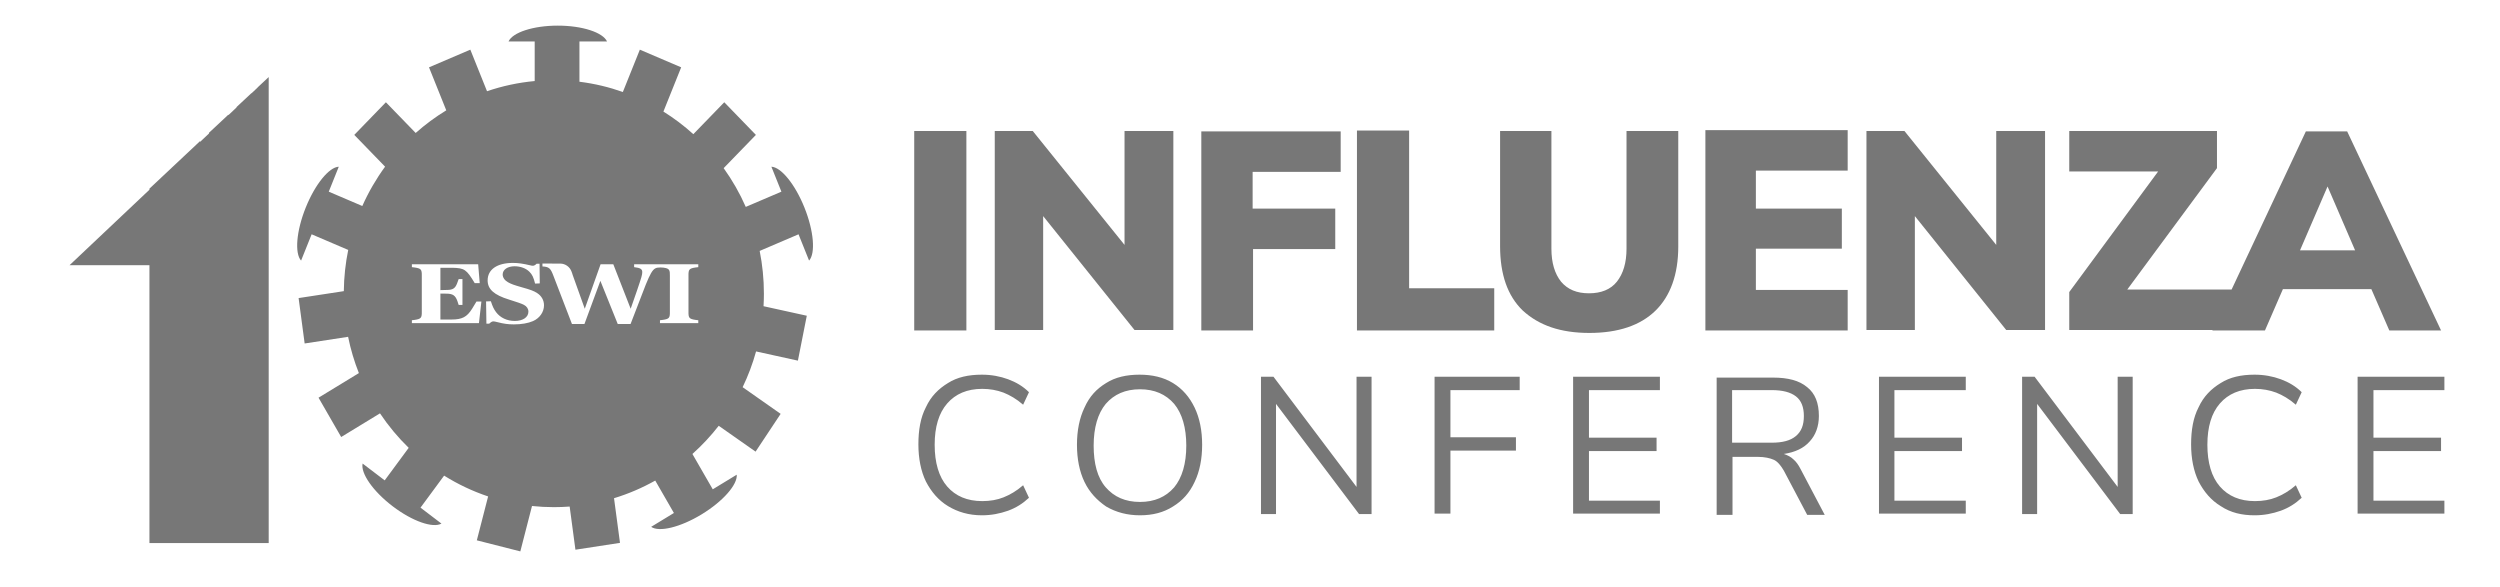
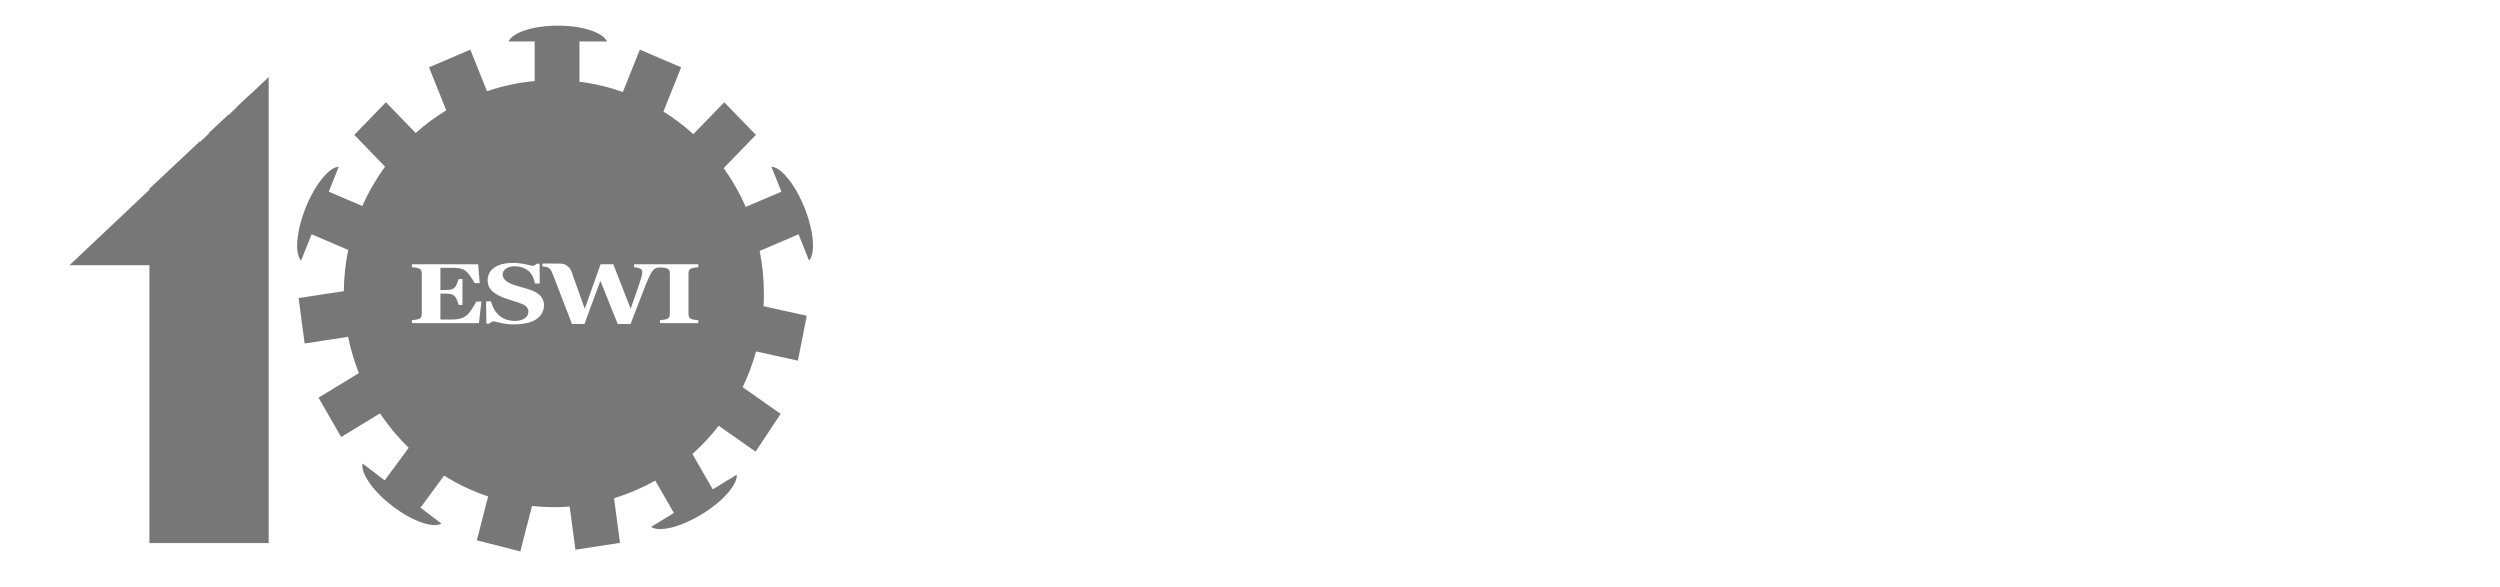
<svg xmlns="http://www.w3.org/2000/svg" width="100%" height="100%" viewBox="0 0 677 159" version="1.1" xml:space="preserve" style="fill-rule:evenodd;clip-rule:evenodd;stroke-linejoin:round;stroke-miterlimit:2;">
  <g transform="matrix(1.13,0,0,1.13,-79.338,-18.093)">
    <g>
-       <path d="M305.5,139.5C307.8,139.5 309.8,139.1 311.8,138.4C313.7,137.7 315.3,136.7 316.8,135.3L315.4,132.3C313.8,133.7 312.2,134.6 310.7,135.2C309.2,135.8 307.5,136.1 305.6,136.1C302,136.1 299.2,134.9 297.2,132.6C295.2,130.3 294.2,126.9 294.2,122.6C294.2,118.3 295.2,115 297.2,112.7C299.2,110.4 302,109.2 305.6,109.2C307.4,109.2 309.1,109.5 310.7,110.1C312.2,110.7 313.8,111.6 315.4,113L316.8,110C315.4,108.6 313.7,107.6 311.8,106.9C309.9,106.2 307.8,105.8 305.5,105.8C302.3,105.8 299.6,106.4 297.4,107.8C295.1,109.2 293.3,111 292.1,113.6C290.8,116.1 290.3,119.1 290.3,122.5C290.3,125.9 290.9,128.9 292.1,131.4C293.4,133.9 295.1,135.9 297.4,137.3C299.7,138.7 302.4,139.5 305.5,139.5M343.4,139.5C346.5,139.5 349.1,138.8 351.3,137.4C353.6,136 355.3,134.1 356.5,131.5C357.7,129 358.3,126 358.3,122.6C358.3,119.2 357.7,116.2 356.5,113.7C355.3,111.2 353.6,109.2 351.3,107.8C349,106.4 346.3,105.8 343.3,105.8C340.2,105.8 337.5,106.4 335.3,107.8C333,109.2 331.3,111 330.1,113.7C328.9,116.2 328.3,119.2 328.3,122.6C328.3,126 328.9,129 330.1,131.5C331.3,134 333.1,135.9 335.3,137.4C337.7,138.8 340.4,139.5 343.4,139.5M343.4,136.3C339.9,136.3 337.2,135.1 335.2,132.8C333.2,130.5 332.3,127.1 332.3,122.8C332.3,118.5 333.3,115.1 335.2,112.8C337.2,110.5 339.9,109.3 343.4,109.3C346.9,109.3 349.6,110.5 351.6,112.8C353.5,115.1 354.5,118.5 354.5,122.8C354.5,127.1 353.5,130.5 351.6,132.8C349.6,135.1 346.9,136.3 343.4,136.3M395.3,106.3L395.3,132.7L375.4,106.3L372.4,106.3L372.4,139.2L376,139.2L376,112.8L395.9,139.2L398.9,139.2L398.9,106.3L395.3,106.3ZM414,139.1L417.8,139.1L417.8,124L433.5,124L433.5,120.8L417.8,120.8L417.8,109.5L434.4,109.5L434.4,106.3L414,106.3L414,139.1ZM447.2,139.1L468,139.1L468,136L451,136L451,124.1L467.2,124.1L467.2,120.9L451,120.9L451,109.5L468,109.5L468,106.3L447.2,106.3L447.2,139.1ZM501.7,128.4C501.2,127.4 500.6,126.6 500,126.1C499.4,125.5 498.6,125.1 497.7,124.8C500.4,124.4 502.5,123.4 503.9,121.8C505.3,120.3 506.1,118.2 506.1,115.7C506.1,112.6 505.2,110.3 503.3,108.8C501.4,107.2 498.7,106.5 495.1,106.5L481.6,106.5L481.6,139.4L485.4,139.4L485.4,125.5L491.5,125.5C493.1,125.5 494.4,125.8 495.3,126.2C496.2,126.6 497,127.6 497.7,128.8L503.3,139.4L507.5,139.4L501.7,128.4ZM485.3,122.1L485.3,109.5L494.8,109.5C497.4,109.5 499.3,110 500.6,111C501.9,112 502.5,113.6 502.5,115.7C502.5,117.9 501.9,119.4 500.6,120.5C499.3,121.6 497.4,122.1 494.8,122.1L485.3,122.1ZM520.5,139.1L541.3,139.1L541.3,136L524.2,136L524.2,124.1L540.4,124.1L540.4,120.9L524.2,120.9L524.2,109.5L541.3,109.5L541.3,106.3L520.5,106.3L520.5,139.1ZM577.7,106.3L577.7,132.7L557.8,106.3L554.8,106.3L554.8,139.2L558.4,139.2L558.4,112.8L578.3,139.2L581.3,139.2L581.3,106.3L577.7,106.3ZM610.5,139.5C612.8,139.5 614.8,139.1 616.8,138.4C618.7,137.7 620.3,136.7 621.8,135.3L620.4,132.3C618.8,133.7 617.2,134.6 615.7,135.2C614.2,135.8 612.5,136.1 610.6,136.1C607,136.1 604.2,134.9 602.2,132.6C600.2,130.3 599.2,126.9 599.2,122.6C599.2,118.3 600.2,115 602.2,112.7C604.2,110.4 607,109.2 610.6,109.2C612.4,109.2 614.1,109.5 615.7,110.1C617.2,110.7 618.8,111.6 620.4,113L621.8,110C620.4,108.6 618.7,107.6 616.8,106.9C614.9,106.2 612.8,105.8 610.5,105.8C607.3,105.8 604.6,106.4 602.4,107.8C600.1,109.2 598.3,111 597.1,113.6C595.8,116.1 595.3,119.1 595.3,122.5C595.3,125.9 595.9,128.9 597.1,131.4C598.4,133.9 600.1,135.9 602.4,137.3C604.8,138.9 607.5,139.5 610.5,139.5M635.2,139.1L656,139.1L656,136L639,136L639,124.1L655.2,124.1L655.2,120.9L639,120.9L639,109.5L656,109.5L656,106.3L635.2,106.3L635.2,139.1Z" style="fill:rgb(119,119,119);fill-rule:nonzero;" />
-       <path d="M289.3,95.2L301.8,95.2L301.8,47.4L289.3,47.4L289.3,95.2ZM339.7,47.4L339.7,74.7L317.7,47.4L308.6,47.4L308.6,95.1L320.2,95.1L320.2,67.8L342.1,95.1L351.4,95.1L351.4,47.4L339.7,47.4ZM358.1,95.2L370.5,95.2L370.5,75.7L390.2,75.7L390.2,66L370.4,66L370.4,57.2L391.5,57.2L391.5,47.5L358.1,47.5L358.1,95.2ZM395.4,95.2L428.3,95.2L428.3,85.1L407.9,85.1L407.9,47.3L395.4,47.3L395.4,95.2ZM451.1,95.8C458,95.8 463.3,94 466.9,90.5C470.5,87 472.4,81.8 472.4,75.1L472.4,47.4L460,47.4L460,75.6C460,79 459.2,81.6 457.7,83.5C456.2,85.4 453.9,86.3 451,86.3C448.1,86.3 445.9,85.4 444.3,83.5C442.8,81.6 442,79 442,75.6L442,47.4L429.7,47.4L429.7,75C429.7,81.8 431.5,86.9 435.1,90.4C439,94 444.2,95.8 451.1,95.8M478.8,95.2L513,95.2L513,85.5L491,85.5L491,75.6L511.6,75.6L511.6,66L491,66L491,56.9L513,56.9L513,47.2L478.9,47.2L478.9,95.2L478.8,95.2ZM548.6,47.4L548.6,74.7L526.6,47.4L517.5,47.4L517.5,95.1L529.1,95.1L529.1,67.8L551,95.1L560.3,95.1L560.3,47.4L548.6,47.4ZM580,85.4L601.5,56.3L601.5,47.4L566.1,47.4L566.1,57.1L587.4,57.1L566.1,86L566.1,95.1L602.3,95.1L611.6,85.4L580,85.4ZM642.8,95.2L655.2,95.2L632.7,47.5L622.8,47.5L600.4,95.2L613,95.2L617.3,85.3L638.5,85.3L642.8,95.2ZM621.4,76L628,60.7L634.6,76L621.4,76Z" style="fill:rgb(119,119,119);fill-rule:nonzero;" />
-     </g>
+       </g>
  </g>
  <g transform="matrix(0.365,0,0,0.365,-105.451,-16.544)">
    <path d="M806.981,243.535L804.832,243.796C800.204,244.517 799.625,245.238 799.706,249.955L799.706,276.491C799.625,281.209 800.204,281.93 804.832,282.65L806.981,282.913L806.981,285.075L778.549,285.075L778.549,282.913L780.698,282.65C785.409,281.93 785.986,281.209 785.905,276.491L785.905,249.955C785.972,246.068 785.591,244.895 782.821,244.199C781.704,243.919 780.553,243.795 779.402,243.789L778.668,243.786C772.864,243.786 772.031,245.628 762.02,272.036L756.73,285.73L747.226,285.73L734.332,253.69L722.514,285.73L713.257,285.73L699.455,249.825C697.388,244.322 696.231,243.273 691.355,243.012L691.355,240.85L704.573,240.887C708.315,240.897 711.655,243.273 712.946,246.842L713.487,248.342C713.575,248.671 713.666,248.981 713.752,249.237L722.761,274.396L734.498,241.372L743.92,241.372L756.813,274.396L761.442,261.094C764.997,250.675 765.409,249.169 765.409,247.138C765.409,244.911 763.922,244.058 759.375,243.535L759.375,241.372L806.981,241.372L806.981,243.535ZM684.329,283.569C680.692,285.141 675.816,285.993 670.113,285.993C665.898,285.993 662.592,285.534 658.047,284.355C656.476,283.962 655.568,283.765 654.988,283.765C653.997,283.765 653.335,284.158 651.848,285.469L649.782,285.469L649.533,268.958L653.088,268.827C654.409,272.824 655.237,274.592 656.972,276.951C660.113,281.078 665.072,283.438 670.858,283.438C676.89,283.438 680.941,280.686 680.941,276.557C680.941,274.461 679.783,272.626 677.635,271.512C676.202,270.726 672.511,269.416 666.56,267.582C655.484,264.174 650.691,259.915 650.691,253.362C650.691,245.238 657.715,240.389 669.452,240.389C673.337,240.389 676.973,240.912 682.51,242.223C683.172,242.421 683.751,242.486 684.247,242.486C685.155,242.486 685.982,242.027 687.055,240.978L689.204,240.978L689.371,255.59L685.9,255.721C684.743,251.069 683.751,248.973 681.684,246.942C679.122,244.386 675.072,242.88 670.692,242.88C665.484,242.88 661.849,245.368 661.849,248.973C661.849,251.201 663.337,253.362 665.815,254.737C668.294,256.115 670.113,256.769 676.312,258.539C682.429,260.242 684.99,261.16 687.47,262.798C690.694,264.894 692.51,268.105 692.51,271.84C692.51,276.82 689.288,281.407 684.329,283.569M644.244,285.075L594.49,285.075L594.49,282.913L596.638,282.65C601.267,281.93 601.928,281.209 601.845,276.492L601.845,250.02C601.928,245.238 601.351,244.517 596.638,243.796L594.49,243.533L594.49,241.372L643.667,241.372L644.824,255.394L641.105,255.394C634.989,245.172 633.501,244.19 624.409,243.992L615.649,243.992L615.649,260.569L620.524,260.438C624.822,260.438 626.642,259.26 628.046,255.523L629.203,252.38L632.013,252.38L632.013,271.577L629.203,271.577L628.211,268.564C626.724,264.502 624.822,263.257 620.277,263.19L615.649,263.126L615.649,282.389L623.83,282.389C631.765,282.389 635.319,280.554 639.204,274.33L642.426,269.022L646.064,269.022L644.244,285.075ZM889.183,238.671C894.031,233.264 892.75,216.81 885.741,199.339C878.724,181.859 868.338,169.303 861.216,169.015L868.642,187.528L842.203,198.832C837.723,188.633 832.21,179.003 825.804,170.075L849.718,145.411L826.252,121.192L803.304,144.868C796.419,138.641 788.994,133.021 781.103,128.098L794.28,95.277L763.621,82.174L751.011,113.582C740.719,109.932 729.942,107.35 718.803,105.968L718.803,76.114L739.28,76.114C736.292,69.431 721.051,64.341 702.727,64.341C684.398,64.341 669.168,69.431 666.185,76.114L685.603,76.114L685.603,105.455C673.354,106.587 661.507,109.156 650.234,113.011L637.856,82.174L607.192,95.277L620,127.19C611.937,132.098 604.344,137.72 597.307,143.978L575.212,121.196L551.752,145.411L574.606,168.98C568.003,178.023 562.321,187.797 557.708,198.167L532.821,187.528L540.256,169.015C533.13,169.303 522.746,181.867 515.727,199.339C508.718,216.81 507.445,233.264 512.281,238.671L520.116,219.151L547.256,230.754C545.224,240.642 544.108,250.869 543.989,261.334L510.446,266.473L514.934,300.157L547.167,295.213C549.053,304.509 551.747,313.507 555.163,322.134L525.23,340.381L542.033,369.553L570.828,352C577.031,361.275 584.174,369.852 592.121,377.582L574.323,401.72L557.936,389.24C556.384,396.409 565.578,409.77 580.242,420.939C594.91,432.11 610.099,437.321 616.429,433.79L600.89,421.955L618.401,398.207C628.574,404.567 639.519,409.77 651.052,413.64L642.675,446.208L674.944,454.412L683.609,420.737C688.936,421.298 694.341,421.59 699.813,421.59C703.76,421.59 707.673,421.438 711.546,421.143L715.828,453.163L748.89,448.084L744.463,414.955C755.183,411.69 765.422,407.286 775.041,401.873L788.889,425.918L772.015,436.202C777.888,440.315 793.612,436.59 809.536,426.886C825.453,417.177 836.181,404.786 835.5,397.512L817.713,408.356L802.614,382.134C809.724,375.778 816.264,368.781 822.14,361.224L849.48,380.402L868.082,352.377L839.882,332.591C843.951,324.14 847.306,315.269 849.855,306.061L880.885,312.893L887.477,279.575L855.383,272.507C855.561,269.422 855.66,266.318 855.66,263.19C855.66,252.334 854.579,241.731 852.52,231.484L881.352,219.151L889.183,238.671L889.183,238.671Z" style="fill:rgb(119,119,119);fill-rule:nonzero;" />
    <path d="M480.096,110.104L480.096,110.218L475.454,114.603L475.454,114.429C472.227,117.435 468.504,120.906 464.407,124.728L464.407,125.039L458.331,130.778L458.331,130.399C453.818,134.61 448.983,139.127 443.968,143.816L443.968,144.345L437.339,150.607L437.339,150.017C424.869,161.687 411.695,174.049 399.776,185.291L399.776,186.09L340.493,242.089L399.776,242.089L399.776,448.229L488.259,448.229L488.259,102.507C488.259,102.507 485.223,105.33 480.096,110.104" style="fill:rgb(119,119,119);fill-rule:nonzero;" />
  </g>
</svg>